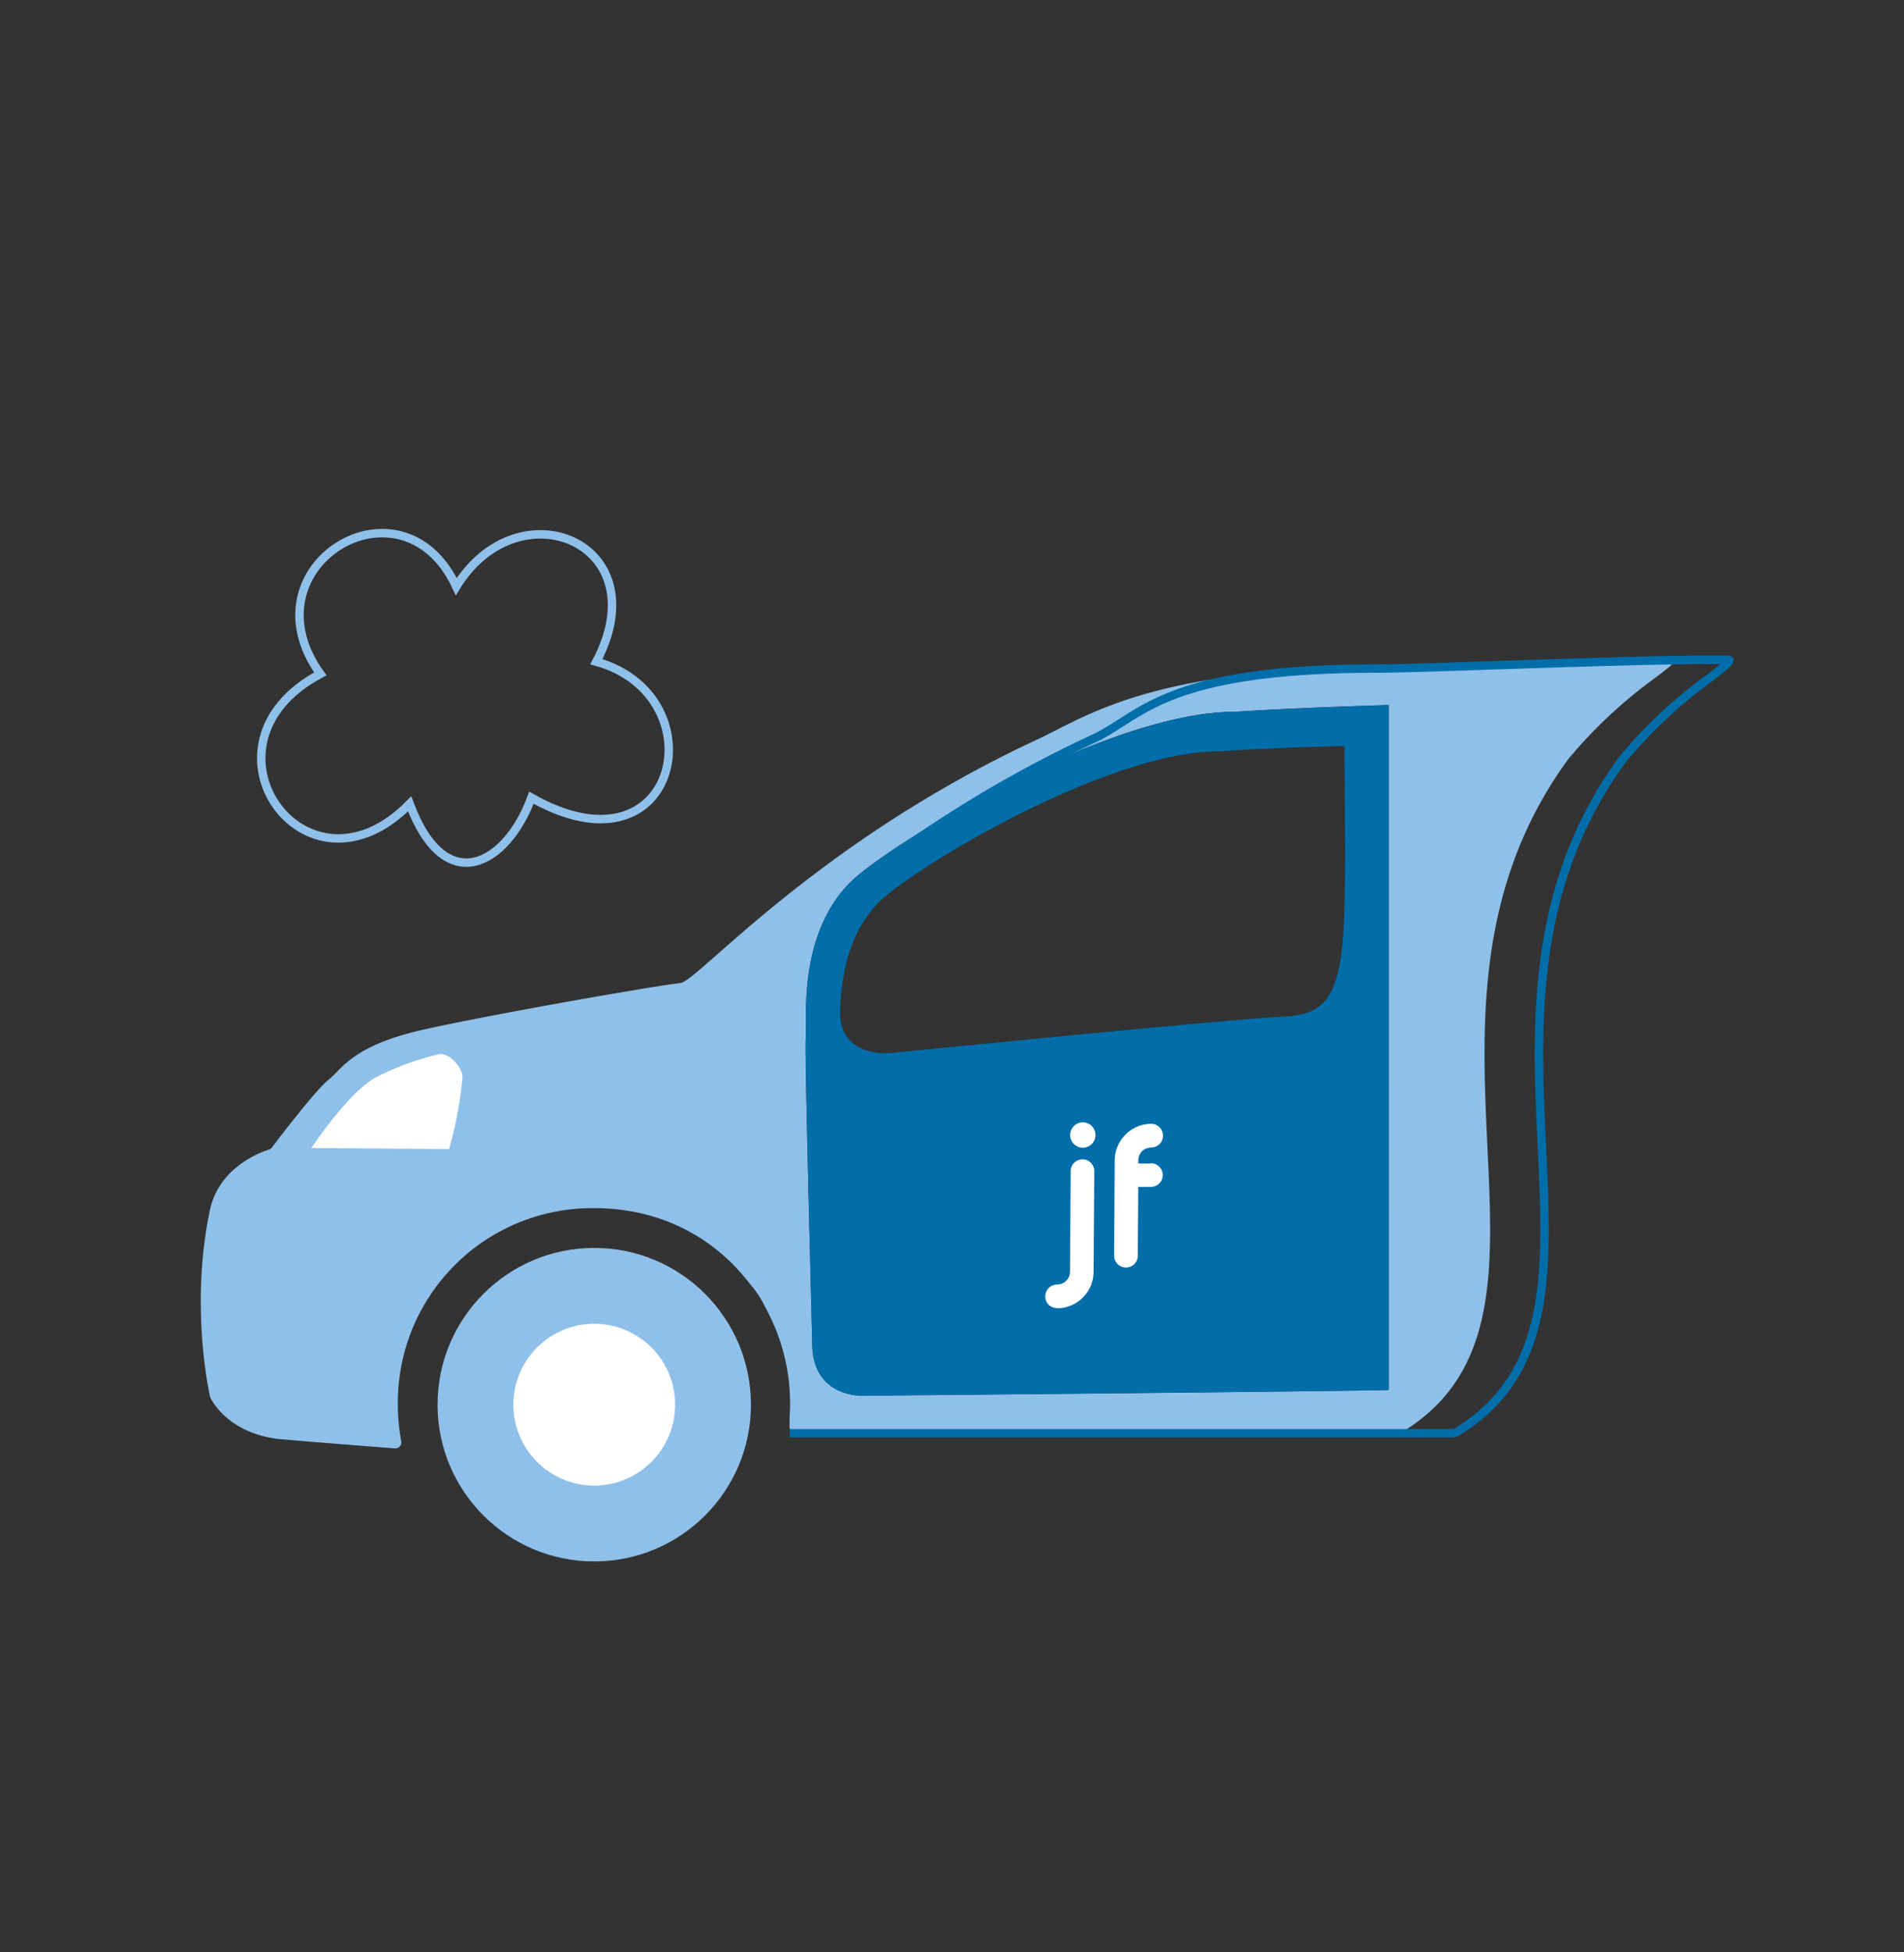
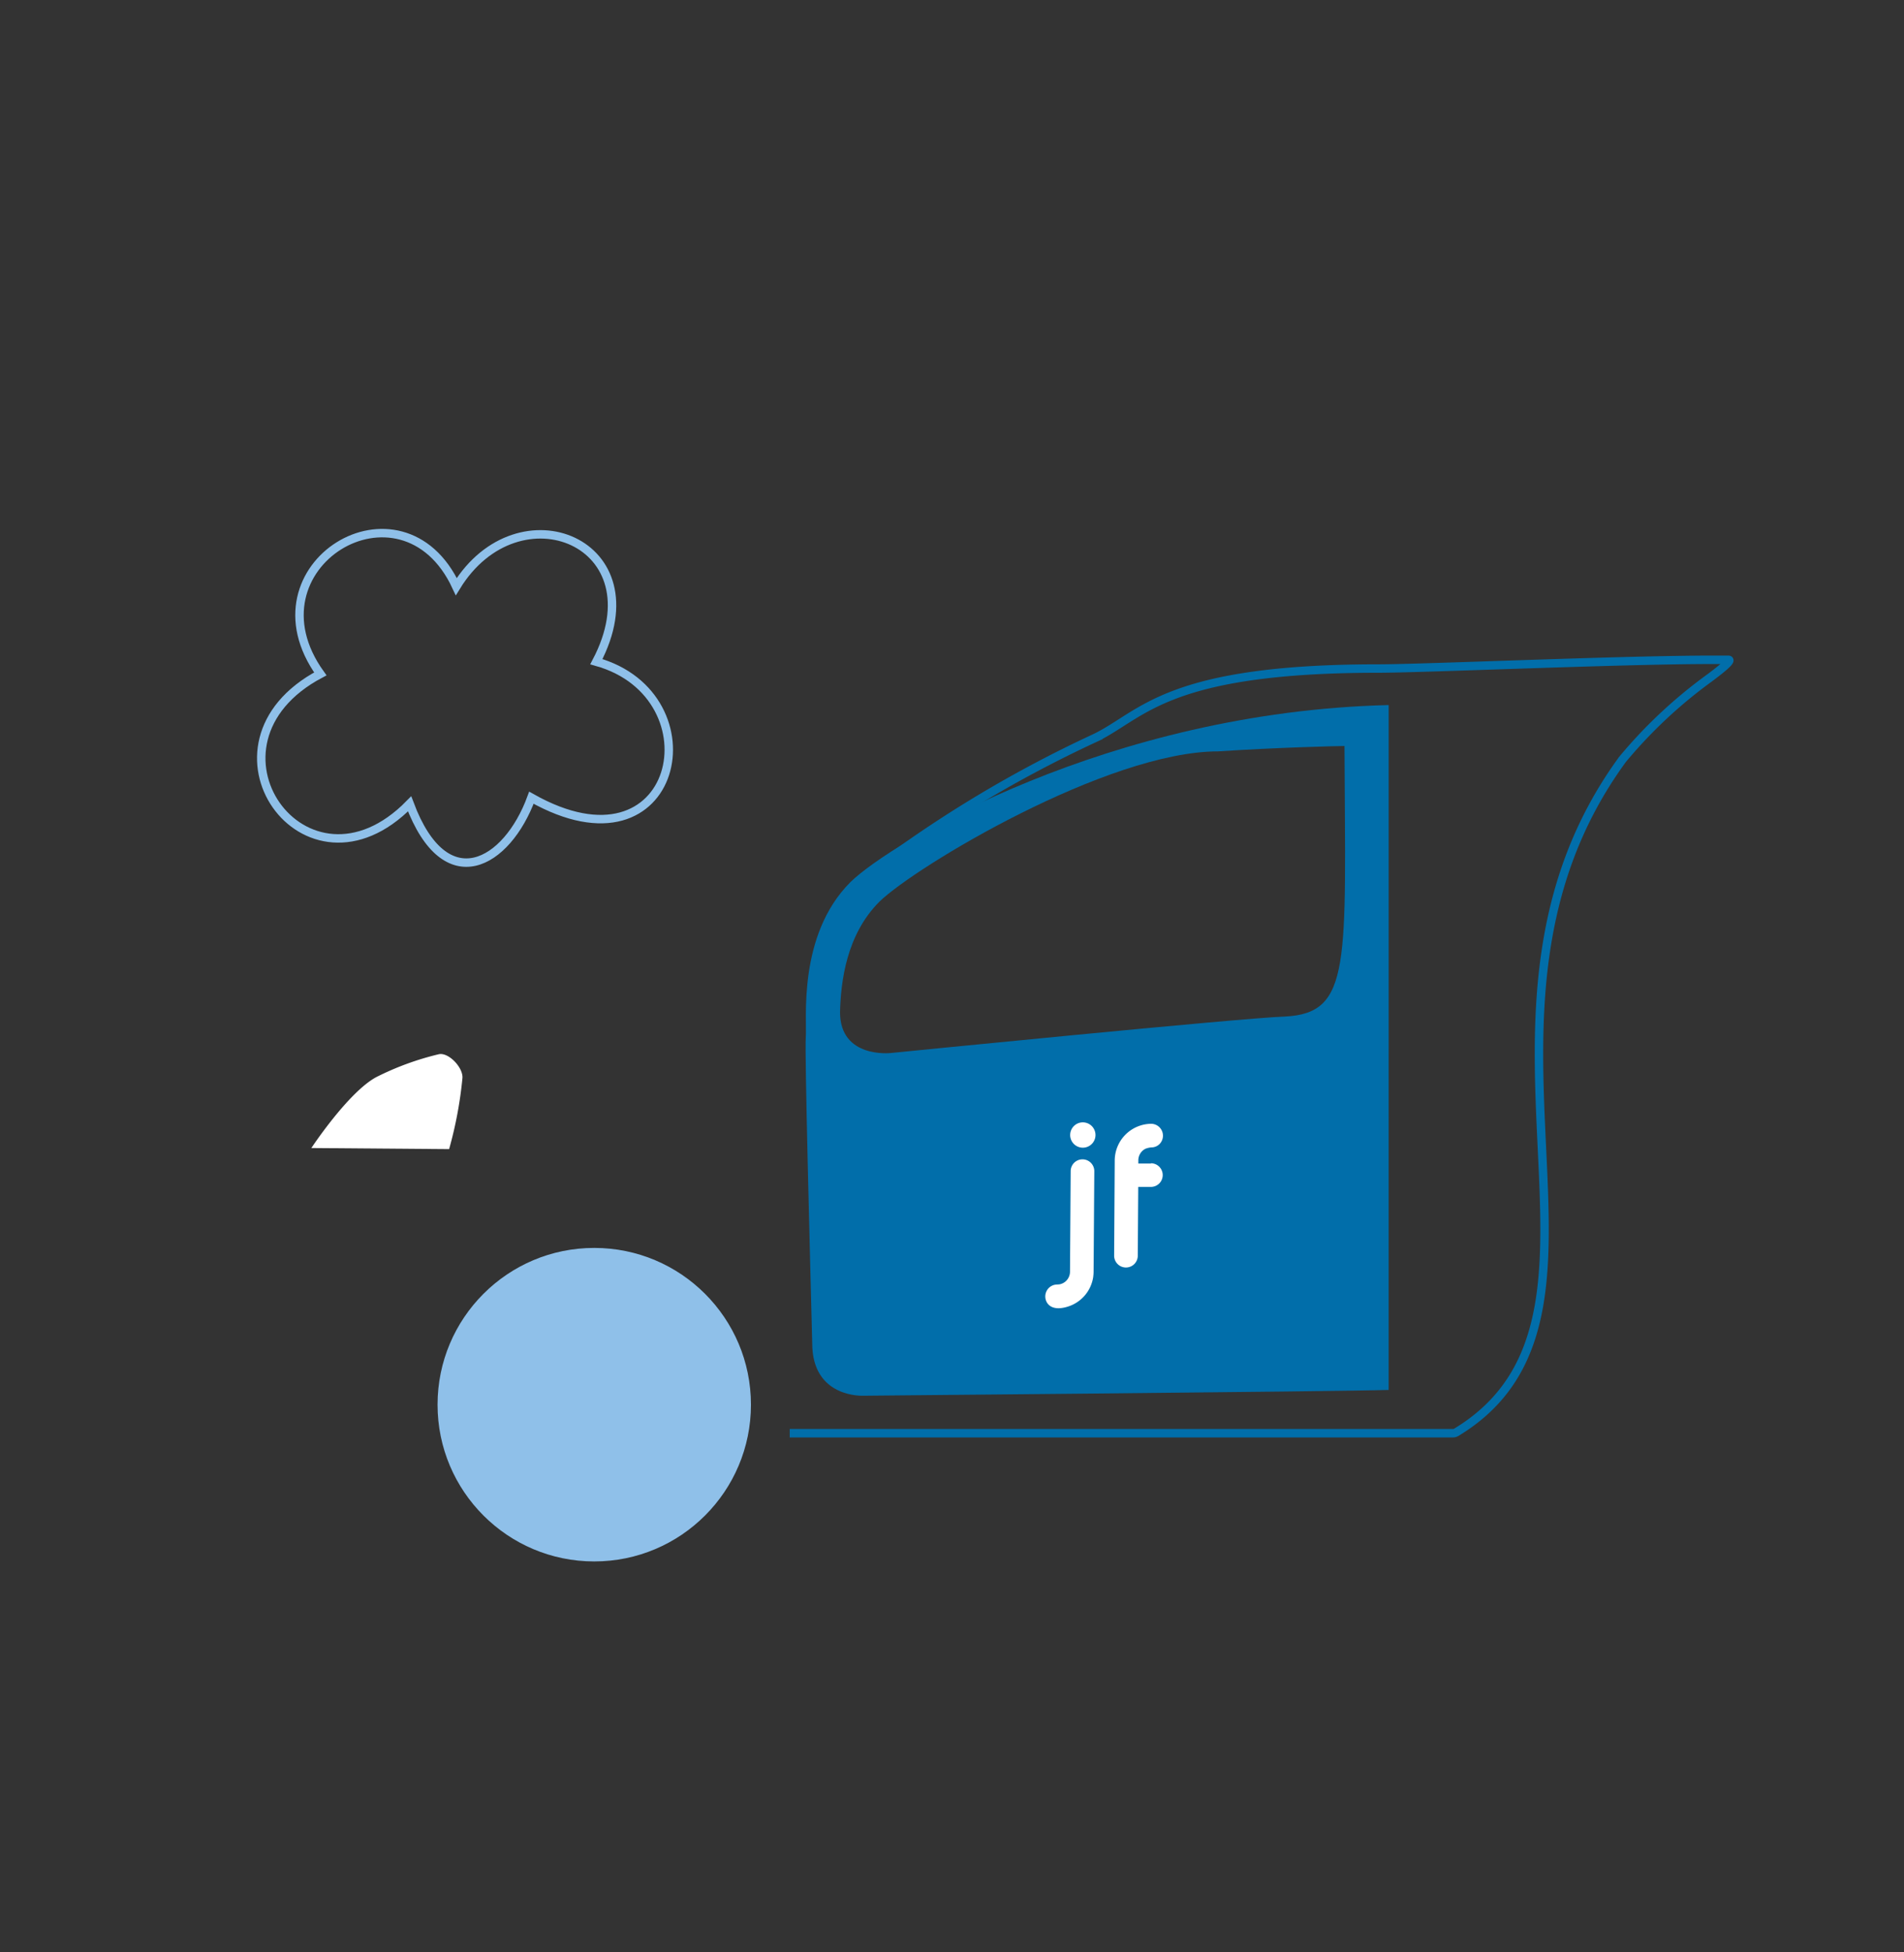
<svg xmlns="http://www.w3.org/2000/svg" id="Ebene_1" data-name="Ebene 1" viewBox="0 0 451.16 462.41">
  <rect x="0" y="0" width="451.16" height="462.41" fill="#333333" stroke="none" />
  <defs>
    <style>.cls-1,.cls-5{fill:none;stroke-miterlimit:10;stroke-width:2px;}.cls-1{stroke:#8fc0e9;}.cls-2{fill:#8fc0e9;}.cls-3{fill:#fff;}.cls-4{fill:#016eaa;}.cls-5{stroke:#016eaa;}</style>
  </defs>
  <path class="cls-1" d="M75.9,159.62c-18.32-25.55,19.32-48.44,32.22-20.68,14.74-24,48-10.4,33.19,17.79,28.89,8.05,19.66,52-15.39,32.22-5.79,15.74-20.34,24.15-28.86,1.45C72.39,215.55,44.46,176.27,75.9,159.62Z" />
  <circle class="cls-2" cx="140.81" cy="332.71" r="37.13" />
-   <circle class="cls-3" cx="140.81" cy="332.71" r="19.16" />
-   <path class="cls-2" d="M396.64,156.28h-3.79c-21.67,0-57.76,2.07-68.43,2.07-50.23,0-66.51,10.94-77.79,16.41-53.31,24.6-81.33,57.75-85.44,58.09S117.8,240,100.71,243.79s-19.48,9.22-22.9,12c-3.08,2.46-11.7,13.8-13.38,16a1.43,1.43,0,0,1-.72.51c-2.13.67-11.65,4.21-13.9,14-4.77,22.08-.49,42.49-.05,44.46a1.1,1.1,0,0,0,.11.32c.58,1.19,4.56,8.34,16.07,9.76,9.42.81,22.62,1.84,27.6,2.22a1.44,1.44,0,0,0,1.54-1.68,46.87,46.87,0,0,1-.81-8.68,46.08,46.08,0,0,1,46.54-46.54c15.29,0,28.2,6.61,36.83,17.88a23.66,23.66,0,0,1,3.71,5.64,46.91,46.91,0,0,1,5.86,23c0,1.07-.05,2.13-.12,3.19V336c0,.79,0,1.47,0,2a1.44,1.44,0,0,0,1.45,1.46H331.4a1.43,1.43,0,0,0,.76-.21c45.7-27.61-4.7-99,39.41-159.4a113,113,0,0,1,19.8-18.68C394.88,158.62,397.73,156.28,396.64,156.28ZM329.05,329.22c-11.6.34-124.45,1.37-124.45,1.37s-12.14.66-12.14-12.41c-.49-20.81-1.81-69-1.53-72.34.34-4.11-2.05-24.27,10.59-36.91,9.63-9.42,61.17-40.33,90.9-40.33,12-.8,28.85-1.39,36.63-1.61Z" />
-   <path class="cls-4" d="M201.52,208.93c-12.64,12.64-10.25,32.8-10.59,36.91-.28,3.36,1,51.53,1.53,72.34,0,13.07,12.14,12.41,12.14,12.41s112.85-1,124.45-1.37V167c-7.78.22-24.62.81-36.63,1.61C262.69,168.6,211.15,199.51,201.52,208.93Zm102.92,31.85c-9.95.3-93.39,8.64-93.39,8.64s-12,1.35-12-9.67c.18-7.17,1.46-18.31,9.32-26.17,8.51-8.31,54-35.61,80.27-35.61,13.58-.9,28.13-1.27,29.94-1.27C318.8,228.22,320.34,240,304.44,240.78Z" />
+   <path class="cls-4" d="M201.52,208.93c-12.64,12.64-10.25,32.8-10.59,36.91-.28,3.36,1,51.53,1.53,72.34,0,13.07,12.14,12.41,12.14,12.41s112.85-1,124.45-1.37V167C262.69,168.6,211.15,199.51,201.52,208.93Zm102.92,31.85c-9.95.3-93.39,8.64-93.39,8.64s-12,1.35-12-9.67c.18-7.17,1.46-18.31,9.32-26.17,8.51-8.31,54-35.61,80.27-35.61,13.58-.9,28.13-1.27,29.94-1.27C318.8,228.22,320.34,240,304.44,240.78Z" />
  <path class="cls-3" d="M106.42,272.18a95.73,95.73,0,0,0,3.16-16.87c.16-2.5-3.35-6.15-5.63-5.6a67.47,67.47,0,0,0-14.8,5.42c-6.66,3.59-15.37,16.79-15.37,16.79" />
  <path class="cls-3" d="M259.05,302.35a9.33,9.33,0,0,0,.08-1.1l.17-23.85a2.8,2.8,0,0,0-5.6,0l-.16,23.85a3.06,3.06,0,0,1-1.14,2.34,3,3,0,0,1-1.14.57c-.47.12-1,.06-1.43.17a2.83,2.83,0,0,0-1.72,4.24c1.18,1.83,3.74,1.38,5.47.72a8.69,8.69,0,0,0,5.47-6.9C259.1,301.93,258.57,305.87,259.05,302.35Z" />
  <path class="cls-3" d="M256.58,265.84a3,3,0,1,0,3,3A3,3,0,0,0,256.58,265.84Z" />
  <path class="cls-3" d="M272.73,275.59l-3,0v-.81a3.07,3.07,0,0,1,1.68-2.68,4.73,4.73,0,0,1,1.7-.34,2.77,2.77,0,0,0,1.54-.68,2.82,2.82,0,0,0-1.82-4.9h0a8.73,8.73,0,0,0-8.69,8.57L264,297.42a2.8,2.8,0,1,0,5.6,0l.11-16.29,3,0a2.8,2.8,0,1,0,0-5.6Z" />
  <path class="cls-5" d="M187.13,339.47H344.3a1.48,1.48,0,0,0,.76-.21c45.7-27.61-4.7-99,39.41-159.4a113,113,0,0,1,19.79-18.68c3.51-2.56,6.36-4.9,5.28-4.9h-3.8c-21.66,0-68.52,2.07-79.19,2.07-50.24,0-55.75,10.94-67,16.41A290,290,0,0,0,207,206.2" />
</svg>